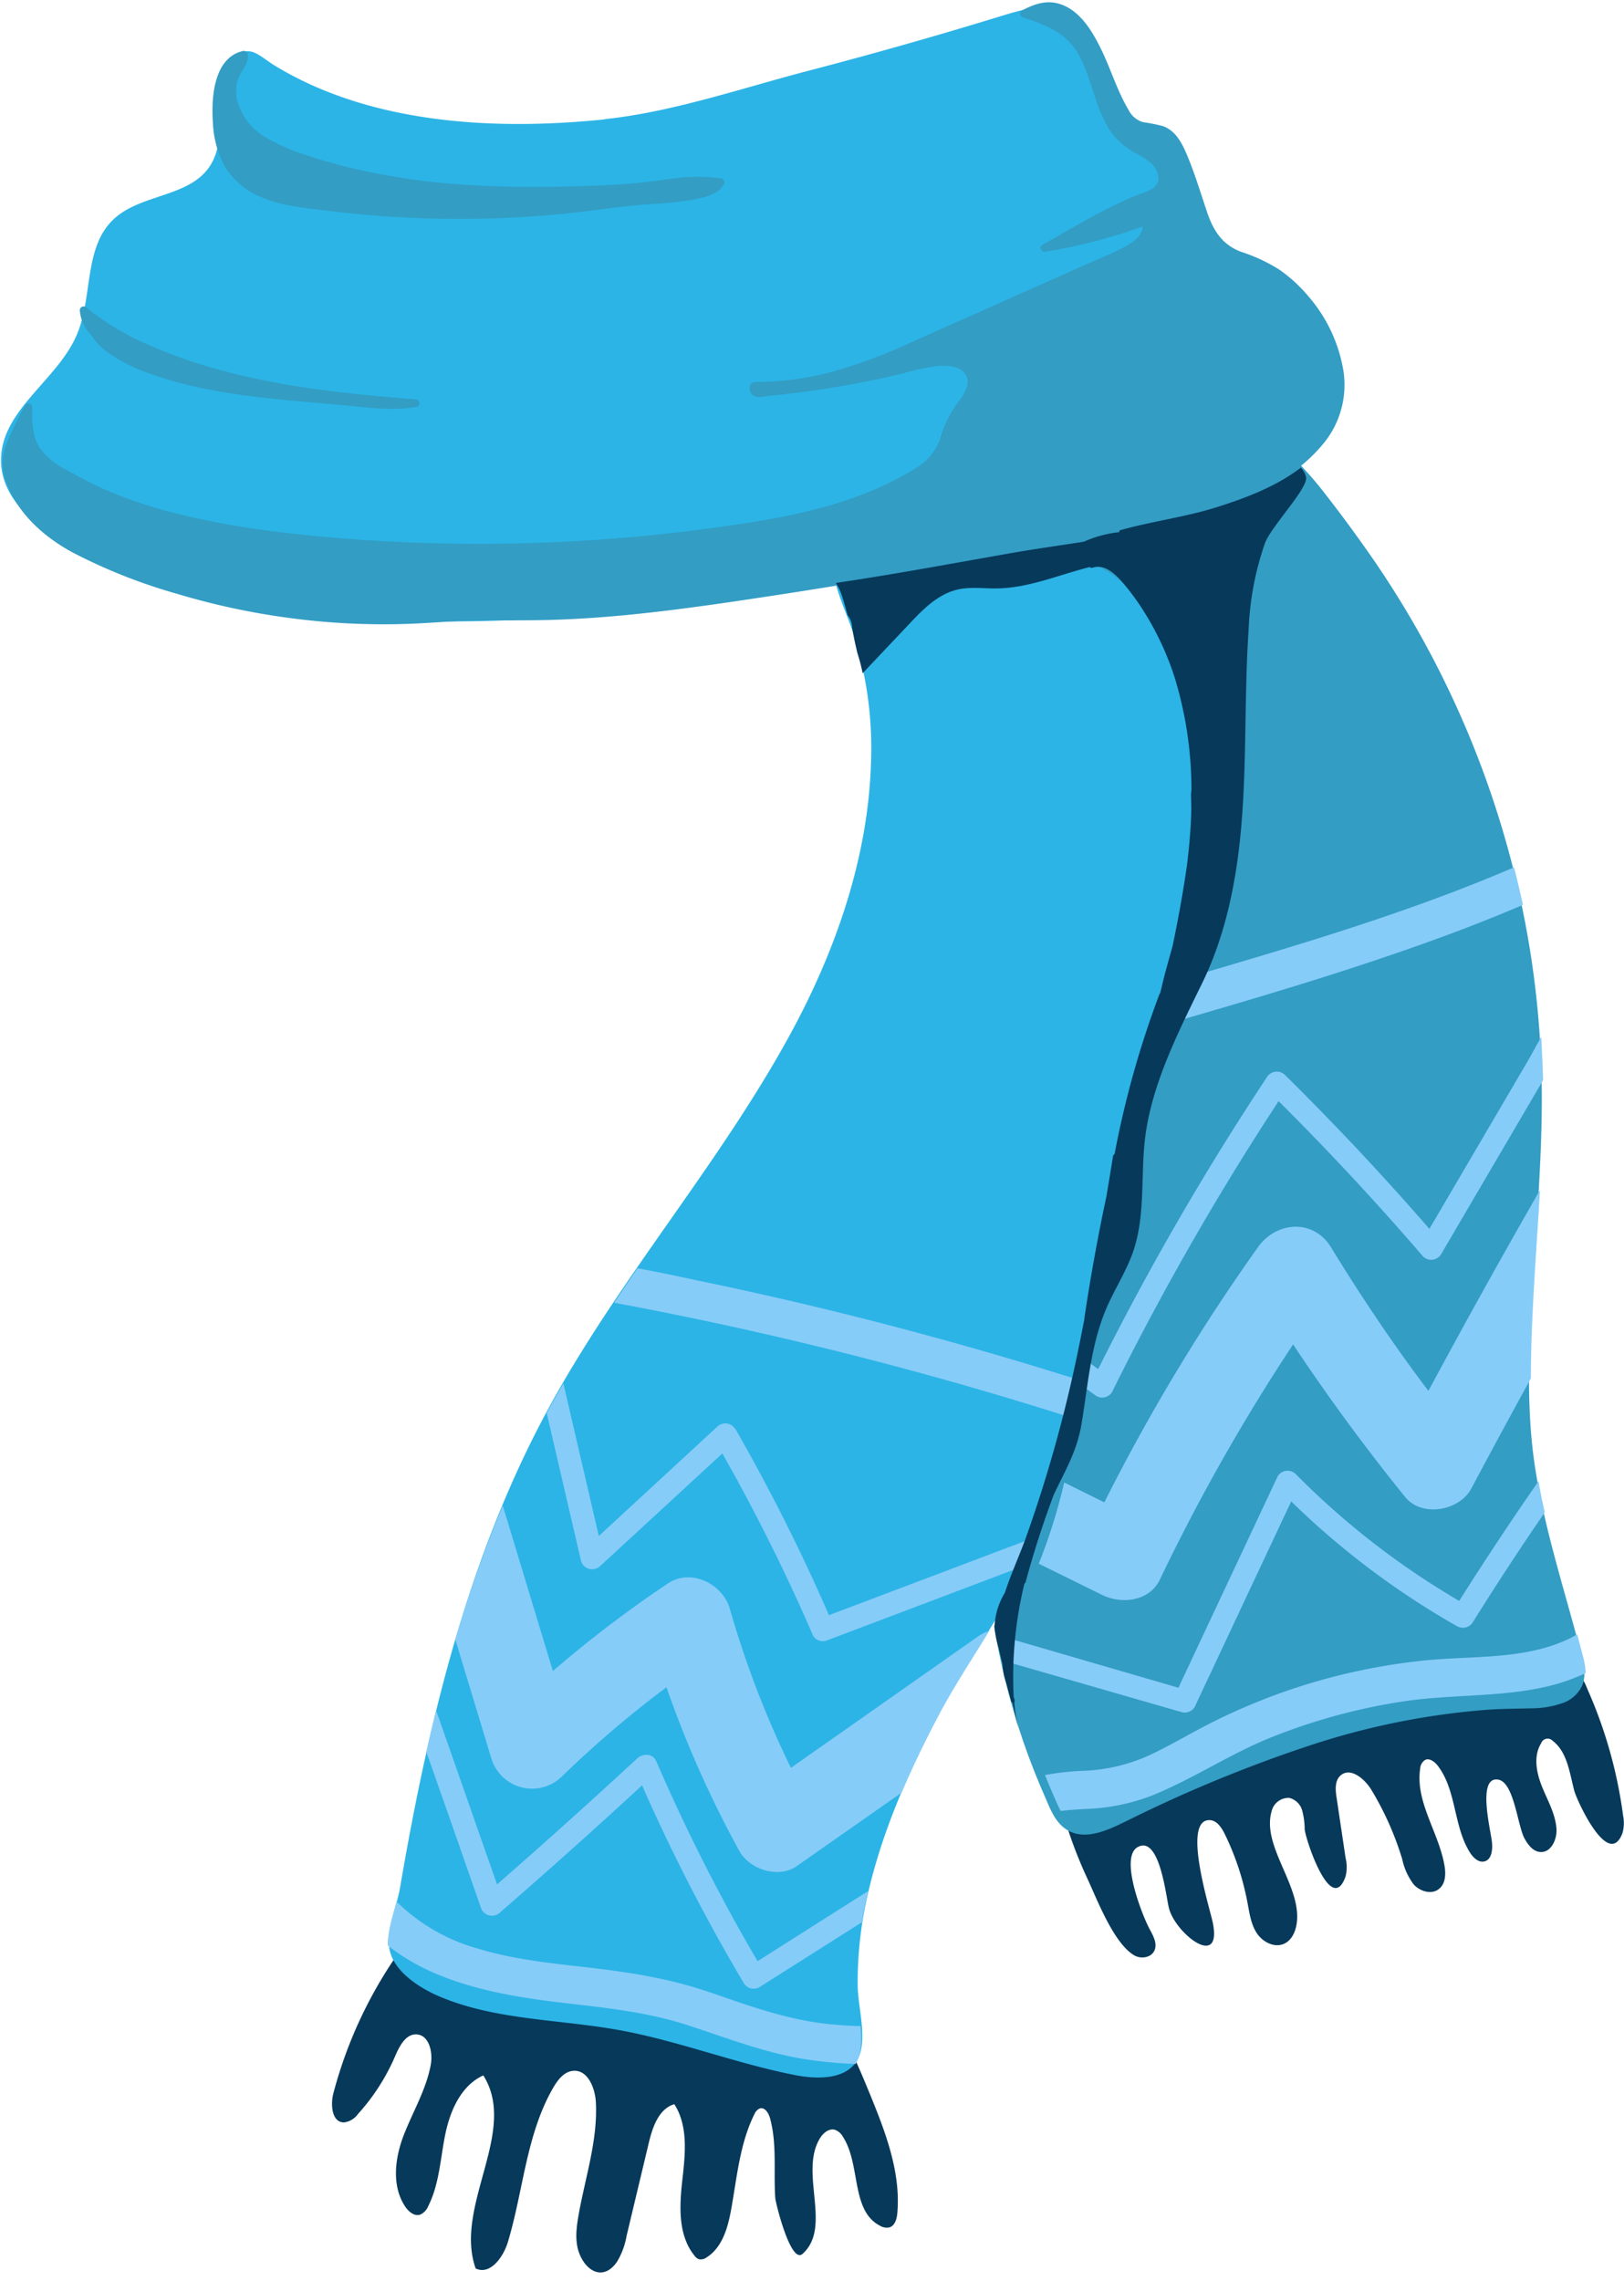
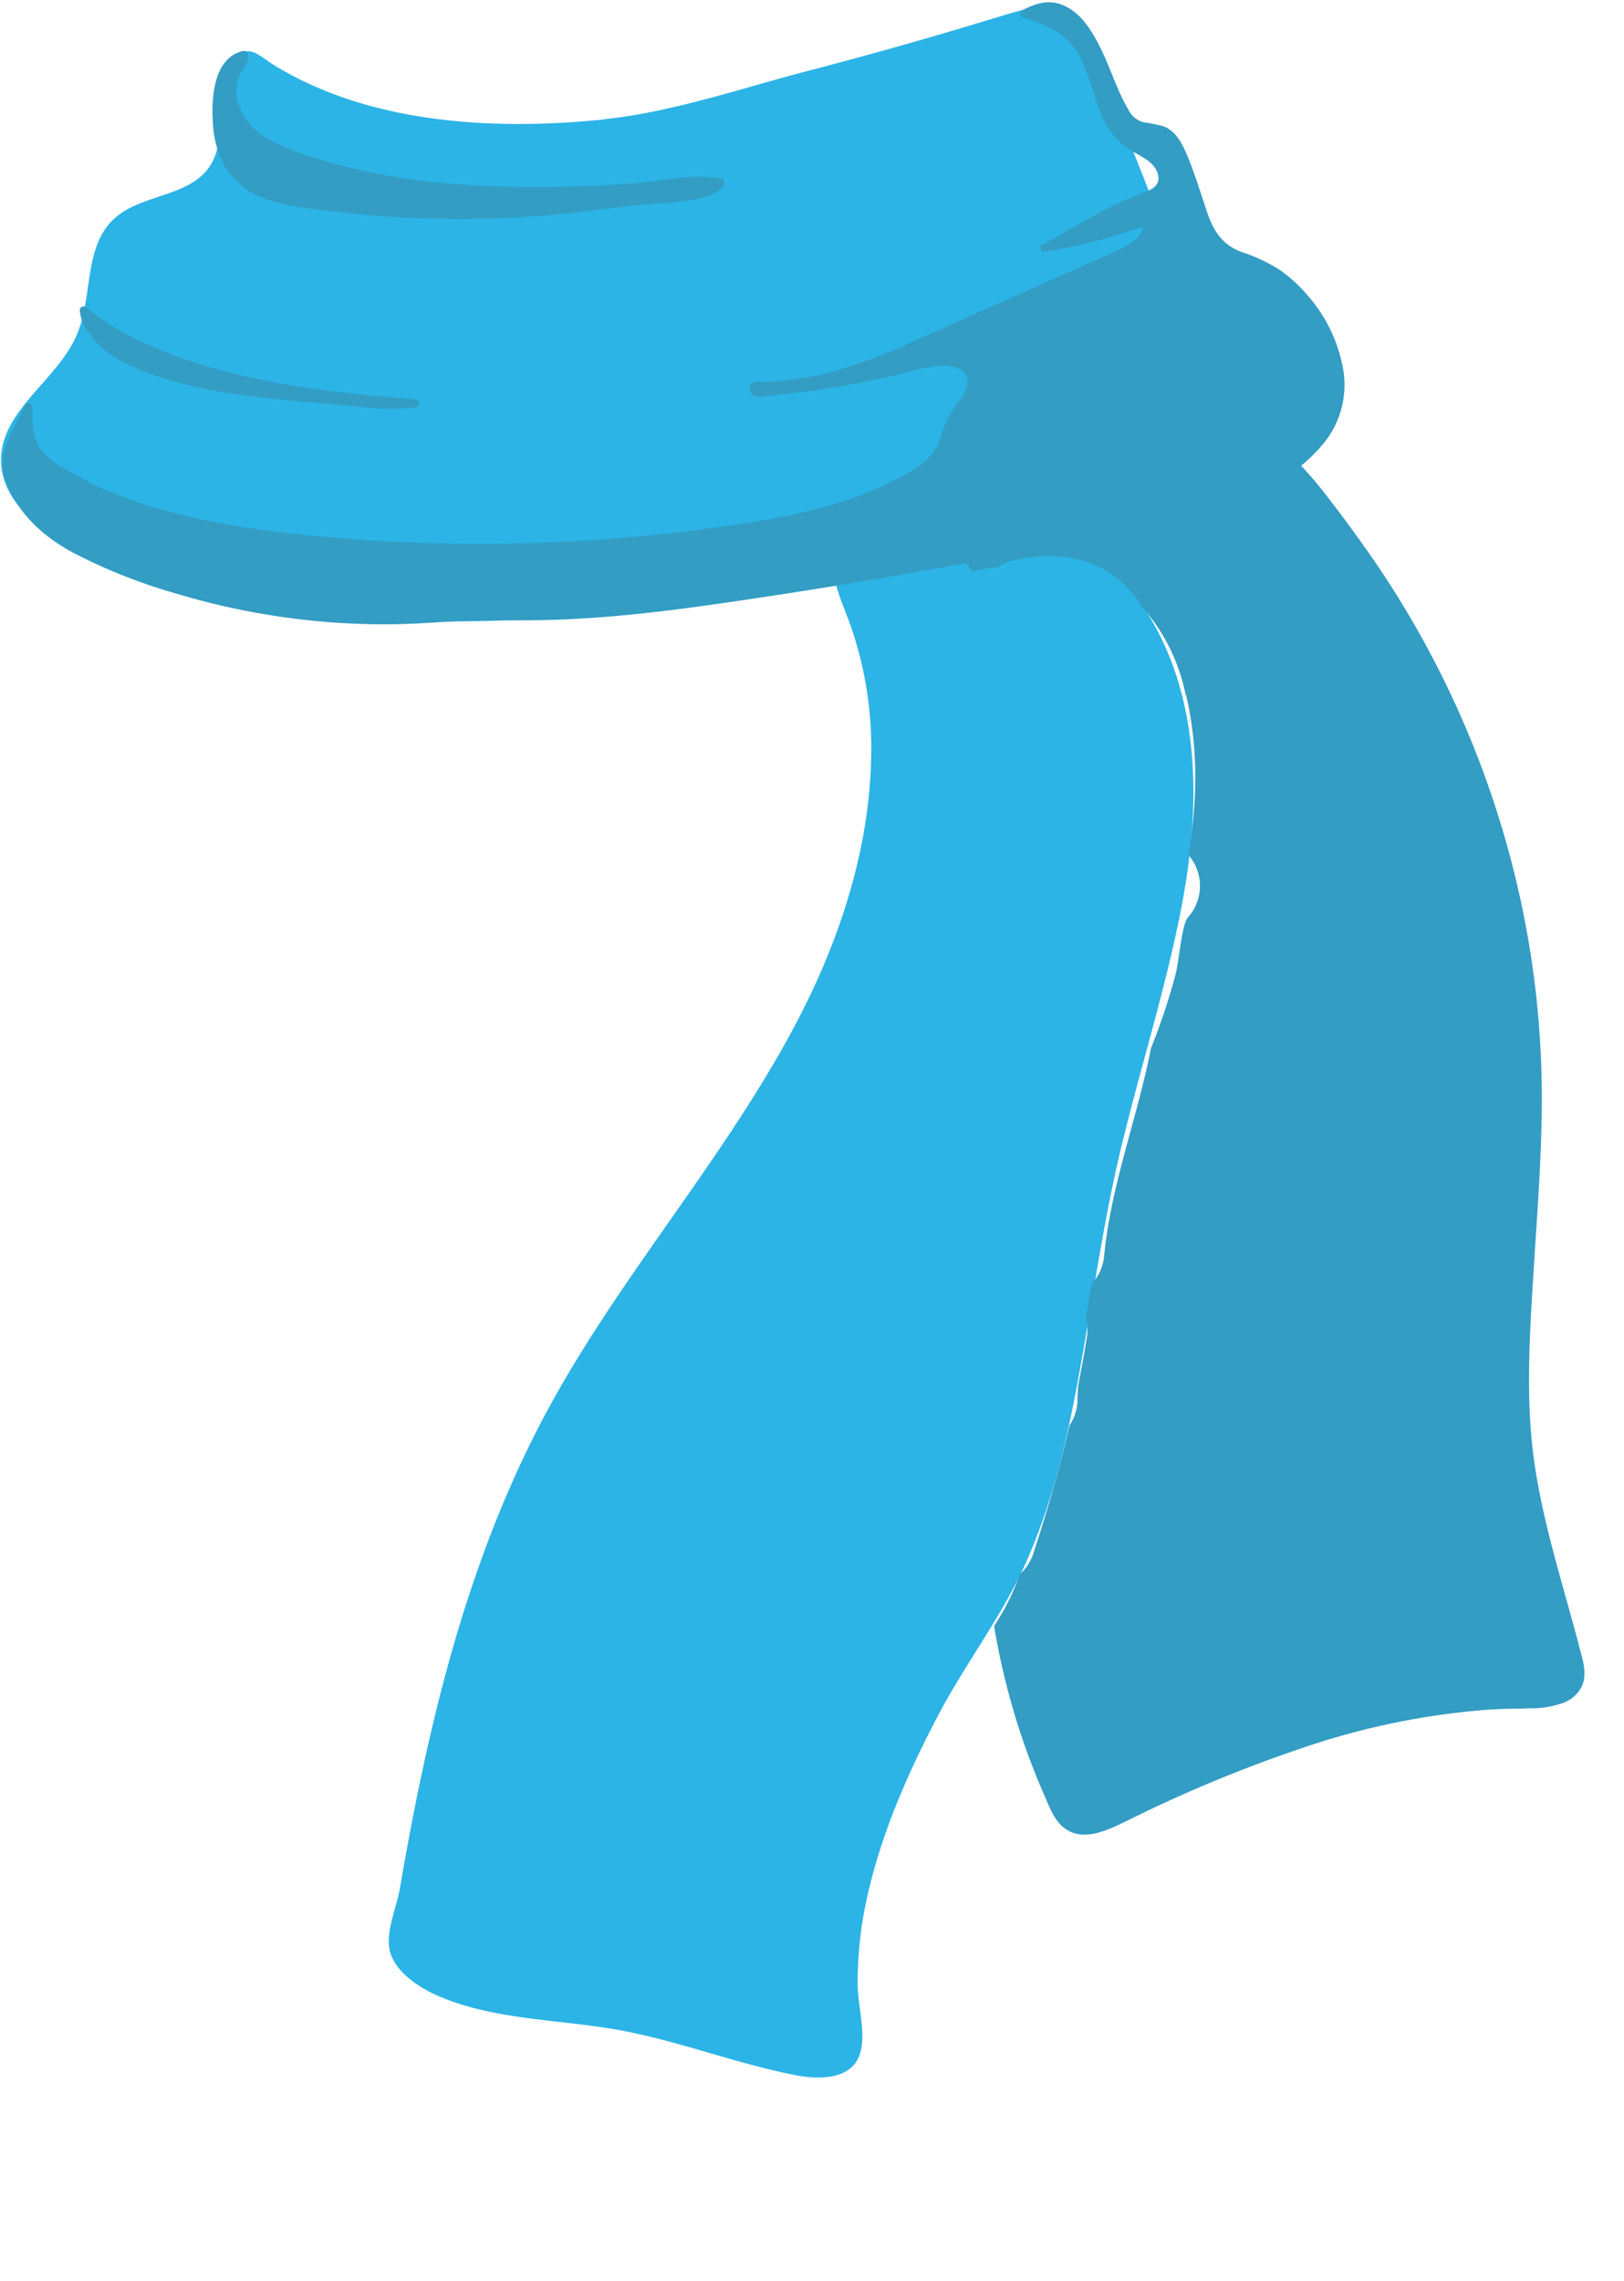
<svg xmlns="http://www.w3.org/2000/svg" data-name="Layer 1" fill="#000000" height="438.3" preserveAspectRatio="xMidYMid meet" version="1" viewBox="-0.2 -0.4 312.1 438.3" width="312.1" zoomAndPan="magnify">
  <g id="change1_1">
-     <path d="M82.26,368c-1.16-1.16,1.14-2.6,2.78-2.64l23.9-.54a13.85,13.85,0,0,1,5.06.51c2.08.76,3.66,2.46,5.41,3.82,9.24,7.16,23.13,4.71,33,11,7.31,4.66,11,13.18,14.3,21.19,3.09,7.52,6.23,15.39,5.54,23.48-.09,1.12-.44,2.46-1.52,2.79a2.45,2.45,0,0,1-1.78-.3c-5.69-2.9-3.68-11.78-7.17-17.13a2.9,2.9,0,0,0-1.54-1.33c-1.15-.31-2.27.65-2.88,1.67-4,6.61,2.41,17-3.31,22.17-2.3,2.09-5.2-9.86-5.26-10.72-.35-5.13.37-10.25-1-15.31-.26-1-1-2.21-2-1.89a2,2,0,0,0-1,1.07c-2.8,5.62-3.35,12.05-4.46,18.24-.63,3.52-1.69,7.36-4.71,9.28a1.84,1.84,0,0,1-1.53.36,1.87,1.87,0,0,1-.8-.65c-3.19-3.88-2.93-9.46-2.37-14.45s1.19-10.45-1.53-14.68c-3,.88-4.2,4.44-4.92,7.49l-4.25,17.8a14.4,14.4,0,0,1-1.85,5c-2.5,3.62-5.8,2-7.21-1.54-.89-2.25-.63-4.77-.22-7.16,1.26-7.33,3.77-14.57,3.37-22-.16-2.77-1.58-6.24-4.35-6-1.7.12-2.92,1.67-3.79,3.15-5.22,8.93-5.77,19.75-8.74,29.66-.88,3-3.45,6.51-6.22,5.16-4.24-12,8.27-26.36,1.47-37.09-4.29,1.94-6.4,6.82-7.33,11.43s-1.13,9.48-3.25,13.68a3,3,0,0,1-1.6,1.66c-1.1.32-2.18-.6-2.82-1.55-2.67-4-2-9.36-.25-13.84s4.28-8.69,5.15-13.41c.45-2.41-.3-5.75-2.75-5.85-2.07-.09-3.26,2.25-4.08,4.15a40.17,40.17,0,0,1-7.17,11.16,3.84,3.84,0,0,1-2.68,1.6c-2.34,0-2.63-3.44-2-5.71a84.65,84.65,0,0,1,17.68-33.56m120.62-28.26a84.9,84.9,0,0,0,6.55,20.63c1.87,4,5,12.33,8.95,14.75,1.28.8,3.27.54,3.93-.82s-.2-2.89-.91-4.2c-1.31-2.41-5.84-13.73-2.29-15.73,4.24-2.37,5.46,9.58,6,11.65,1.16,4.89,10.26,12,8.45,2.9-.5-2.57-6-19.79-.66-19.74,1.4,0,2.33,1.41,2.95,2.67a51.63,51.63,0,0,1,4.37,13.19c.38,2,.66,4.12,1.77,5.83s3.37,2.91,5.24,2.08c1.67-.74,2.4-2.74,2.52-4.57.47-7-6.8-14.33-4.89-20.9a3.33,3.33,0,0,1,3.37-2.57,3.4,3.4,0,0,1,2.49,2.39,13.8,13.8,0,0,1,.49,3.58c.16,2.08,5.12,16.86,7.86,9.13a7.47,7.47,0,0,0,0-3.58L256.66,345c-.23-1.48-.36-3.24.77-4.23,1.9-1.66,4.66.65,5.95,2.81a58.8,58.8,0,0,1,5.89,13.24,12.15,12.15,0,0,0,2.24,4.92c1.23,1.34,3.48,2,4.88.79,1.24-1,1.29-2.9,1-4.49-1.09-6.33-5.6-12.16-4.67-18.52a2.17,2.17,0,0,1,.93-1.72c.86-.43,1.85.32,2.45,1.09,3.65,4.74,3,11.67,6.21,16.71.63,1,1.69,2,2.82,1.67,1.38-.4,1.53-2.28,1.39-3.71-.23-2.27-2.89-12.58,1.15-12,3.12.44,3.74,8.84,5.12,11.33.67,1.23,1.66,2.52,3.06,2.59,2.05.11,3.21-2.43,3.07-4.48-.2-2.86-1.71-5.43-2.78-8.09s-1.69-5.85-.18-8.29a1.33,1.33,0,0,1,2.22-.52c2.84,2.17,3.25,6.17,4.17,9.63.46,1.74,6.54,15.18,9.24,8.16a7.09,7.09,0,0,0,.14-3.37,88.13,88.13,0,0,0-6.86-24.34,12.65,12.65,0,0,0-2.76-4.36c-4.45-4.09-15.56-1.41-21.22-1.6a131.12,131.12,0,0,0-26.24,1.91C237.47,323.1,220.88,329,205,336.1a4.67,4.67,0,0,0-2.29,1.69,1.62,1.62,0,0,0,.72,2.38" fill="#07395a" />
-   </g>
+     </g>
  <g id="change2_1">
-     <path d="M116.08,22.49c13-1.37,26.45-6,39-9.27s25.29-6.89,37.82-10.75c3.34-1,7-2.08,10.26-.77a12.61,12.61,0,0,1,4.27,3.17c5,5.17,5.66,11.89,9.6,17.21,1.8,2.44,3.68,1.56,6.44,2.52,2.09.73,3.23,2.95,4.08,5,1.15,2.78,2.18,5.61,3.07,8.49,1,3.37,2.08,7.07,4.92,9.17,1.64,1.21,3.67,1.71,5.57,2.43,11.68,4.4,22,22.43,13.71,33.69C247,94,233,97.69,220,100.43q-34.64,7.32-69.64,12.72c-45,6.93-92.81,11.09-134.34-7.49C8.29,102.19-.17,96.28,0,87.77c.19-9.54,11-15.22,14.63-24,3-7.18,1.28-16.51,6.87-21.91,5.12-5,14.41-4.27,18.49-10.13,2.2-3.18,2.14-7.34,2.27-11.2.1-2.74.36-7.87,2.59-9.9,2.95-2.69,4.81-.22,7.73,1.56,18.48,11.27,42.32,12.51,63.3,10.36ZM164.27,395.9c.13-.19.25-.38.36-.58,2-3.8,0-10.1,0-14.28a74.45,74.45,0,0,1,1.73-16.49c2.7-12.41,7.87-24.18,13.76-35.38,5.29-10.07,12.34-19.11,16.94-29.52,4.45-10.07,7.2-20.81,9.29-31.59,3.12-16.1,5.13-32.33,9-48.29,3.64-15.06,8.37-29.91,11.36-45.13,2.85-14.5,3.78-29.72-.43-43.89S212,103.6,198.13,98.57a50.73,50.73,0,0,0-17.08-2.7c-5.61,0-11.5.73-16,4-8.53,6.18-4.33,12.71-1.67,20.26a71.74,71.74,0,0,1,3.81,26c-.54,18.13-6.69,35.88-15.26,51.72-13.82,25.55-33.42,47.62-47.17,73.21C94.65,289.88,87.92,310.23,83,330.89c-2.48,10.4-4.52,20.91-6.32,31.45-.64,3.77-2.88,8.59-1.93,12.26,1.1,4.25,6.22,7.32,10,8.85,10.67,4.35,22.57,4.19,33.92,6.23,11.53,2.08,22.55,6.46,34.05,8.69C156.79,399.16,162,399.2,164.27,395.9Z" fill="#2cb4e6" />
+     <path d="M116.08,22.49c13-1.37,26.45-6,39-9.27s25.29-6.89,37.82-10.75c3.34-1,7-2.08,10.26-.77a12.61,12.61,0,0,1,4.27,3.17C247,94,233,97.69,220,100.43q-34.64,7.32-69.64,12.72c-45,6.93-92.81,11.09-134.34-7.49C8.29,102.19-.17,96.28,0,87.77c.19-9.54,11-15.22,14.63-24,3-7.18,1.28-16.51,6.87-21.91,5.12-5,14.41-4.27,18.49-10.13,2.2-3.18,2.14-7.34,2.27-11.2.1-2.74.36-7.87,2.59-9.9,2.95-2.69,4.81-.22,7.73,1.56,18.48,11.27,42.32,12.51,63.3,10.36ZM164.27,395.9c.13-.19.25-.38.36-.58,2-3.8,0-10.1,0-14.28a74.45,74.45,0,0,1,1.73-16.49c2.7-12.41,7.87-24.18,13.76-35.38,5.29-10.07,12.34-19.11,16.94-29.52,4.45-10.07,7.2-20.81,9.29-31.59,3.12-16.1,5.13-32.33,9-48.29,3.64-15.06,8.37-29.91,11.36-45.13,2.85-14.5,3.78-29.72-.43-43.89S212,103.6,198.13,98.57a50.73,50.73,0,0,0-17.08-2.7c-5.61,0-11.5.73-16,4-8.53,6.18-4.33,12.71-1.67,20.26a71.74,71.74,0,0,1,3.81,26c-.54,18.13-6.69,35.88-15.26,51.72-13.82,25.55-33.42,47.62-47.17,73.21C94.65,289.88,87.92,310.23,83,330.89c-2.48,10.4-4.52,20.91-6.32,31.45-.64,3.77-2.88,8.59-1.93,12.26,1.1,4.25,6.22,7.32,10,8.85,10.67,4.35,22.57,4.19,33.92,6.23,11.53,2.08,22.55,6.46,34.05,8.69C156.79,399.16,162,399.2,164.27,395.9Z" fill="#2cb4e6" />
  </g>
  <g id="change3_1">
    <path d="M40.71,23.07c-.32-4.63.13-12.37,5.78-13.67a.75.75,0,0,1,.93.71c.22,1.65-1.06,2.8-1.68,4.2a7.37,7.37,0,0,0-.39,4.38A11.58,11.58,0,0,0,50.87,26a37.13,37.13,0,0,0,8.42,3.61q4.68,1.55,9.5,2.62A132.4,132.4,0,0,0,88.6,35.07c6.71.47,13.45.54,20.18.38q5.19-.12,10.38-.43c3.3-.2,6.54-.65,9.82-1.1h.1a.32.32,0,0,1,.09,0,31.85,31.85,0,0,1,9.3,0,.74.74,0,0,1,.44,1.08c-1.1,2-3.64,2.51-5.69,2.92a60.25,60.25,0,0,1-8,.87c-5.59.35-11.11,1.27-16.68,1.84a203.55,203.55,0,0,1-30.44.79c-5.17-.25-10.34-.7-15.48-1.34-4.1-.51-8.38-.87-12.23-2.44a14.76,14.76,0,0,1-7.58-6.38A19.64,19.64,0,0,1,40.71,23.07ZM17,63.63c.52.53.86,1.2,1.36,1.77A11.72,11.72,0,0,0,20,66.94a30.53,30.53,0,0,0,8.23,4.32c12.6,4.61,26.29,5.1,39.5,6.4,4.06.4,8.11.83,12.16.12.87-.15.58-1.38-.2-1.44C62.61,75,45,73.07,29.11,66.19a50.44,50.44,0,0,1-12.73-7.52.75.75,0,0,0-1.23.72A7.48,7.48,0,0,0,17,63.63Zm286.21,252c-3-11.33-6.63-22.51-8.41-34.11-1.88-12.37-1.07-25-.29-37.47.79-12.74,1.87-25.49,1.53-38.26a179.54,179.54,0,0,0-4.43-35.09A184.49,184.49,0,0,0,263,106.06c-2.93-4.19-6-8.34-9.15-12.35q-1.89-2.38-4-4.62A30.62,30.62,0,0,0,254,85,17.73,17.73,0,0,0,258,71a29.09,29.09,0,0,0-6.76-14.47,28.73,28.73,0,0,0-5.6-5.13,32.81,32.81,0,0,0-7.38-3.43c-3.58-1.37-5.28-4.06-6.47-7.57s-2.27-7.13-3.7-10.61c-1-2.39-2.17-5-4.78-5.95a33.79,33.79,0,0,0-3.86-.77,4.53,4.53,0,0,1-2.77-2.36c-2.17-3.62-3.38-7.78-5.23-11.57-1.71-3.51-4.1-7.61-8.1-8.81-2.55-.77-4.88.1-7.15,1.27a.75.75,0,0,0,.17,1.35c3.9,1.26,7.71,2.66,10.13,6.17,3.42,5.25,3.53,12.17,7.74,17a14.73,14.73,0,0,0,4,3c1.7,1,3.63,2,4.11,4.09.57,2.47-2,3.12-3.81,3.81s-3.75,1.6-5.57,2.51c-4.38,2.19-8.56,4.73-12.83,7.11-.78.43-.21,1.47.57,1.34a109.57,109.57,0,0,0,18.7-4.85c-.09,2-2.41,3.39-4,4.19-2.58,1.28-5.27,2.37-7.9,3.54l-16.29,7.26-15.94,7.1a100.23,100.23,0,0,1-16.43,6.06,60,60,0,0,1-8.42,1.45c-1.42.14-2.83.23-4.25.26-.86,0-2-.23-2.27.8a1.69,1.69,0,0,0,.66,1.8c.84.59,2.13.16,3.06.07q4.22-.42,8.42-1,8.69-1.25,17.22-3.28a41,41,0,0,1,6.92-1.47c1.62-.11,3.83,0,4.95,1.34,1.54,1.91-.14,4.21-1.31,5.8a20.37,20.37,0,0,0-3.09,6,10.54,10.54,0,0,1-4.4,6.16,54,54,0,0,1-6.77,3.69c-9.65,4.5-20.23,6.38-30.7,7.85a331.27,331.27,0,0,1-70.16,2.54c-11.19-.82-22.45-2-33.37-4.62a87.27,87.27,0,0,1-15.85-5.21c-2.38-1.09-4.69-2.34-7-3.62a14,14,0,0,1-5-4.08C5.9,83.36,6,80.46,6,77.84c0-.7-1-1-1.37-.37A79.44,79.44,0,0,0,.91,85.18,10.21,10.21,0,0,0,1,92.28c2.24,6,7.11,10.39,12.64,13.42a105.61,105.61,0,0,0,20.16,8,137.72,137.72,0,0,0,21.63,4.65,135.8,135.8,0,0,0,22.8,1.13c3.79-.13,7.56-.48,11.35-.59,4.06-.11,8.12-.07,12.18-.1,16.2-.1,32.38-2.57,48.36-5q17.73-2.73,35.37-6c.4.55.83,1.07,1.25,1.61a23.8,23.8,0,0,1,4.74-.76,8.9,8.9,0,0,1,3.46-1.47c9.48-1.92,18.45-.05,24,8.49.15.23.29.48.43.72l.38.38a36.17,36.17,0,0,1,7.85,16.1c.08.24.18.46.24.72,2.33,10.33,2,20.39.36,30.32a9.09,9.09,0,0,1-.11,12c-1.22,1.4-1.69,8.38-2.36,10.88A119.68,119.68,0,0,1,221,201c-2.62,13.4-7.69,26.25-9,39.86a9.21,9.21,0,0,1-2.39,5.45q-.6,3.17-1.11,6.33a9.59,9.59,0,0,1,.18,3.88q-.74,4.65-1.67,9.24c-.06,1-.11,1.94-.15,2.92a8.91,8.91,0,0,1-1.53,4.83c-1.93,8.27-4.26,16.43-6.92,24.52a9.13,9.13,0,0,1-2.63,4.08c-.23.63-.46,1.26-.71,1.89a43.38,43.38,0,0,1-4.23,8.06,138.64,138.64,0,0,0,6.33,24.21q1.48,4.06,3.19,8c1,2.22,1.85,4.84,3.77,6.43,4,3.34,9.56.06,13.44-1.8a267,267,0,0,1,33.43-13.72,143.62,143.62,0,0,1,34.79-7.05c2.74-.18,5.47-.18,8.2-.26a18.19,18.19,0,0,0,6.08-1,6.43,6.43,0,0,0,3.83-3.45C304.86,320.92,303.84,318.12,303.19,315.64Z" fill="#339dc4" />
  </g>
  <g id="change4_1">
-     <path d="M295.76,228.26c-.7,12.07-1.73,24.13-1.76,36.21q-5.79,10.54-11.44,21.16c-2.26,4.26-9.47,5.64-12.71,1.64q-11.48-14.17-21.54-29.33a375,375,0,0,0-25.63,45.24c-2,4.16-7.41,4.72-11.07,2.9l-12.18-6a109.05,109.05,0,0,0,4.89-15.61l7.71,3.82a374.29,374.29,0,0,1,29.54-49.05c3.49-4.91,10.6-5.51,14,0,5.82,9.51,12,18.73,18.74,27.63Q284.77,247.41,295.76,228.26Zm-66.37,99.36q9.27-19.75,18.55-39.51a155.48,155.48,0,0,0,31.91,24,2.25,2.25,0,0,0,3-.79q6.67-10.69,13.82-21.09-.68-3-1.2-6-7.87,11.32-15.24,23a152,152,0,0,1-31.42-24.38,2.23,2.23,0,0,0-3.47.44l-19.07,40.62L195.64,315l-2.72-.77c.3,1.63.63,3.25,1,4.87l33,9.51A2.23,2.23,0,0,0,229.39,327.62ZM296,198.88c-.94,1.57-1.79,3.23-2.7,4.79l-4.07,6.94-14.73,25.13q-13.31-15.33-27.77-29.59a2.23,2.23,0,0,0-3.46.45,531.39,531.39,0,0,0-32.42,56.08c-.58-.41-1.15-.84-1.72-1.27-.33,1.58-.65,3.16-1,4.73.8.58,1.58,1.17,2.39,1.73a2.22,2.22,0,0,0,3-.79,532.07,532.07,0,0,1,32-55.88q14.46,14.38,27.77,29.85a2.23,2.23,0,0,0,3.47-.45q6.09-10.41,12.2-20.82l5.92-10.1,1.47-2.51v-.11C296.27,204.33,296.14,201.6,296,198.88Zm-5.2-32.63c-20.93,9-42.9,15.37-64.73,21.78-.87,2.79-1.63,5.6-2.35,8.43,19-5.49,38-11.07,56.51-18.05q6.18-2.34,12.25-4.93Q291.68,169.85,290.76,166.25ZM220.64,344.84c8.15-3.18,15.42-8.19,23.56-11.43a114.2,114.2,0,0,1,25.43-6.89c9-1.35,18.31-.76,27.25-2.79a36.93,36.93,0,0,0,7.66-2.64,14.41,14.41,0,0,0-.55-3.3c-.35-1.39-.72-2.77-1.09-4.14a20.45,20.45,0,0,1-2.47,1.26c-8.48,3.68-18.21,2.83-27.2,3.8a117.69,117.69,0,0,0-27.28,6.2,120.33,120.33,0,0,0-13,5.55c-4,2-7.87,4.34-11.93,6.27a33.61,33.61,0,0,1-12.91,3.14,50.49,50.49,0,0,0-7.48.82q1.11,2.78,2.34,5.51c.21.47.44.94.68,1.4,1.56-.22,3.16-.3,4.75-.39A39.17,39.17,0,0,0,220.64,344.84Zm-68.84-5.53a185.87,185.87,0,0,1-11.75-30.6c-1.37-4.76-7.46-7.8-11.89-4.84a229.14,229.14,0,0,0-22.11,16.83l-9.63-31.79a248.81,248.81,0,0,0-9.11,25.74q3.45,11.42,6.91,22.82A8.18,8.18,0,0,0,107.75,341a205.18,205.18,0,0,1,20.13-17.18,206.77,206.77,0,0,0,14,31.45c2,3.61,7.56,5.37,11.07,2.9l20.13-14.1c2.08-4.89,4.4-9.68,6.86-14.36,3-5.77,6.63-11.2,10-16.74a8.58,8.58,0,0,0-2.26,1.14Zm-26-1.44c-.59-1.37-2.53-1.3-3.47-.44Q109,349.76,95.32,361.71l-11.7-33.42c-.27,1.06-.55,2.12-.8,3.19-.38,1.58-.73,3.17-1.09,4.76Q87,351.18,92.19,366.11a2.24,2.24,0,0,0,3.69,1q13.83-12,27.31-24.44a353.26,353.26,0,0,0,19.55,38,2.22,2.22,0,0,0,3,.79l19.69-12.48c.21-1.26.44-2.52.71-3.79.17-.75.37-1.49.55-2.24l-21.3,13.51A353.54,353.54,0,0,1,125.85,337.87Zm15.29-63.67a2.22,2.22,0,0,0-3.46-.44l-22.75,21-6.81-29.33c-1.1,1.88-2.18,3.77-3.21,5.68l6.6,28.42a2.22,2.22,0,0,0,3.68,1q11.75-10.82,23.48-21.64a363,363,0,0,1,17.43,35,2.2,2.2,0,0,0,2.49,1l38.2-14.45.08-.16c.78-1.78,1.49-3.58,2.18-5.39l-39.89,15.08A362.91,362.91,0,0,0,141.14,274.2Zm-18.77-30.88c-1.52,2.19-3,4.4-4.5,6.61q36,6.7,71.24,17c5.49,1.6,10.94,3.28,16.39,5,.22-1.08.44-2.17.65-3.25.26-1.34.5-2.68.75-4a738.42,738.42,0,0,0-74.18-19.27Q127.55,244.28,122.37,243.32Zm13.85,139.11c-7.62-2.64-15.43-3.85-23.42-4.77-7.08-.81-14.19-1.52-21-3.59A36,36,0,0,1,76,365c-.71,2.74-1.74,5.78-1.67,8.45,9.29,7.39,22,9.64,33.57,11,8.12.95,16.22,1.76,24,4.29s15.19,5.47,23.31,6.66a82.51,82.51,0,0,0,9,.81c.07-.11.14-.22.2-.33,1-1.89,1-4.39.77-6.94-2.32-.06-4.65-.22-7-.5C150.6,387.54,143.47,384.94,136.22,382.43Z" fill="#86ccf8" />
-   </g>
+     </g>
  <g id="change1_2">
-     <path d="M249.8,89.47c-4.74,3.58-10.26,5.72-16.1,7.57-6.07,1.93-12.64,2.74-18.77,4.49,0,.11,0,.22-.05.33a22.79,22.79,0,0,0-6.81,1.84c-4.37.68-8.8,1.3-13.35,2.08-11.44,2-22.82,4.15-34.29,5.84a9.86,9.86,0,0,1,1.11,2.28c.43,1.28.81,2.58,1.14,3.88a4,4,0,0,1,.86,2.09c0,.16,0,.31.05.47s.08.5.13.75c.1.59.22,1.18.34,1.76s.32,1.42.48,2.12a39.33,39.33,0,0,1,1.05,4q4.47-4.74,8.95-9.47c2.62-2.79,5.47-5.7,9.2-6.59,2.5-.6,5.11-.2,7.68-.24,6.1-.09,11.85-2.6,17.78-4.1a.63.63,0,0,0,.62.11c2.46-.79,4.57,1.48,6,3.17a47.56,47.56,0,0,1,4,5.55A55.6,55.6,0,0,1,225.61,130a73.68,73.68,0,0,1,3.16,21.21c0,.31-.05.63-.08.95,0,.87.05,1.74.05,2.61,0,1.69-.1,3.39-.23,5.07-.14,2-.35,4-.6,6-.73,5.19-1.69,10.37-2.75,15.51-.54,1.94-1.09,3.87-1.6,5.81-.28,1.09-.53,2.2-.8,3.29a.73.73,0,0,0-.17.27A183.48,183.48,0,0,0,214,221.36a.57.57,0,0,0-.3.43c-.41,2.56-.84,5.11-1.26,7.67q-2.47,11.56-4.22,23.28c0,.24-.06.47-.1.71-.36,1.84-.71,3.68-1.1,5.51a267.1,267.1,0,0,1-10.17,36.41c-1.23,3.36-2.8,6.77-3.93,10.27a13.81,13.81,0,0,0-2,6.58,18.87,18.87,0,0,0,.78,3.93c.26,1.08.51,2.15.77,3.23a12,12,0,0,0,.67,3.49l1,3.68a.32.32,0,0,0,.25.23c.42,2,.84,3.94,1.32,5.9a41.27,41.27,0,0,1-1-6,.32.32,0,0,0,.09-.33c-.06-.23-.13-.46-.19-.69a75.66,75.66,0,0,1,2.06-21.75.65.65,0,0,0,.25-.36q2.29-8.46,5.37-16.68c2.14-4.58,4.48-8.29,5.38-13.77,1.26-7.6,1.77-15.31,4.91-22.46,1.58-3.57,3.73-6.88,5-10.57,2.53-7.39,1.27-15.51,2.48-23.22,1.58-10,6.47-19.5,10.84-28.47s6.45-19.15,7.37-29.14c1.19-12.9.62-25.91,1.5-38.83a57,57,0,0,1,3.14-16.47c1.22-3.2,8.21-10.44,7.89-12.6A3.87,3.87,0,0,0,249.8,89.47Z" fill="#07395a" />
-   </g>
+     </g>
  <g id="change1_3">
-     <path d="M213.58,107.68c.1.14.2.26.31.39a6.37,6.37,0,0,0-.55-.35Z" fill="#07395a" />
-   </g>
+     </g>
</svg>